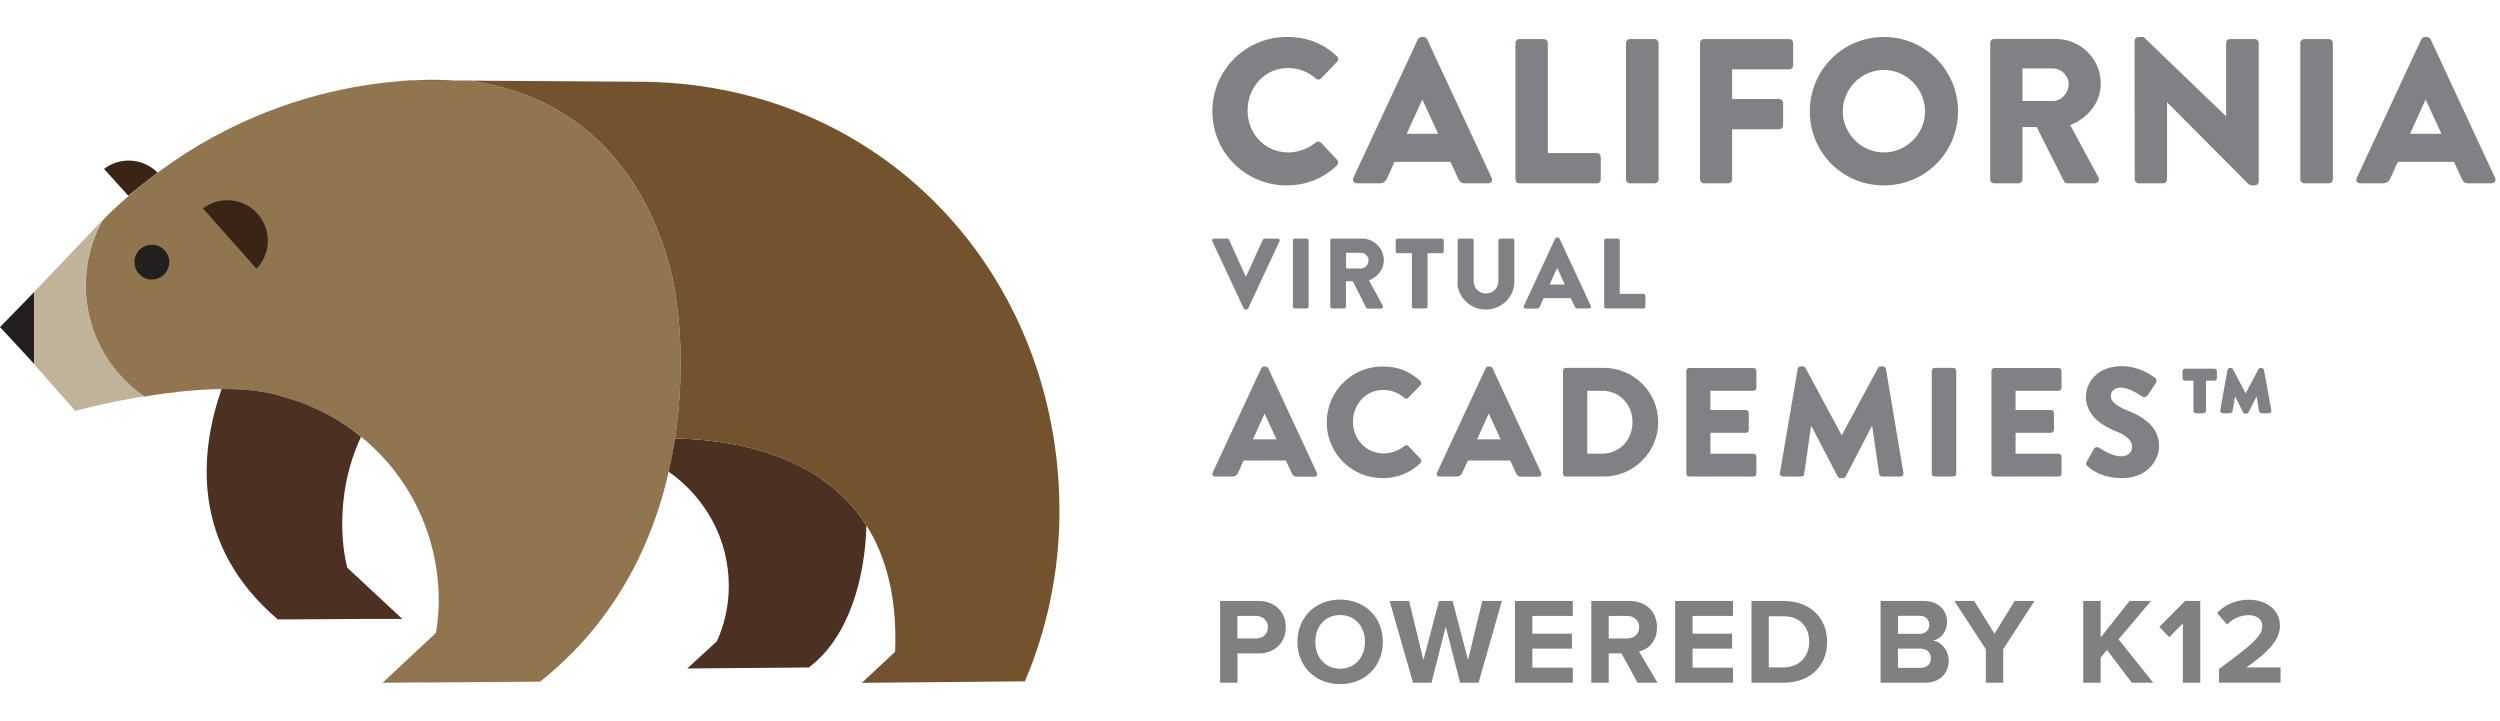
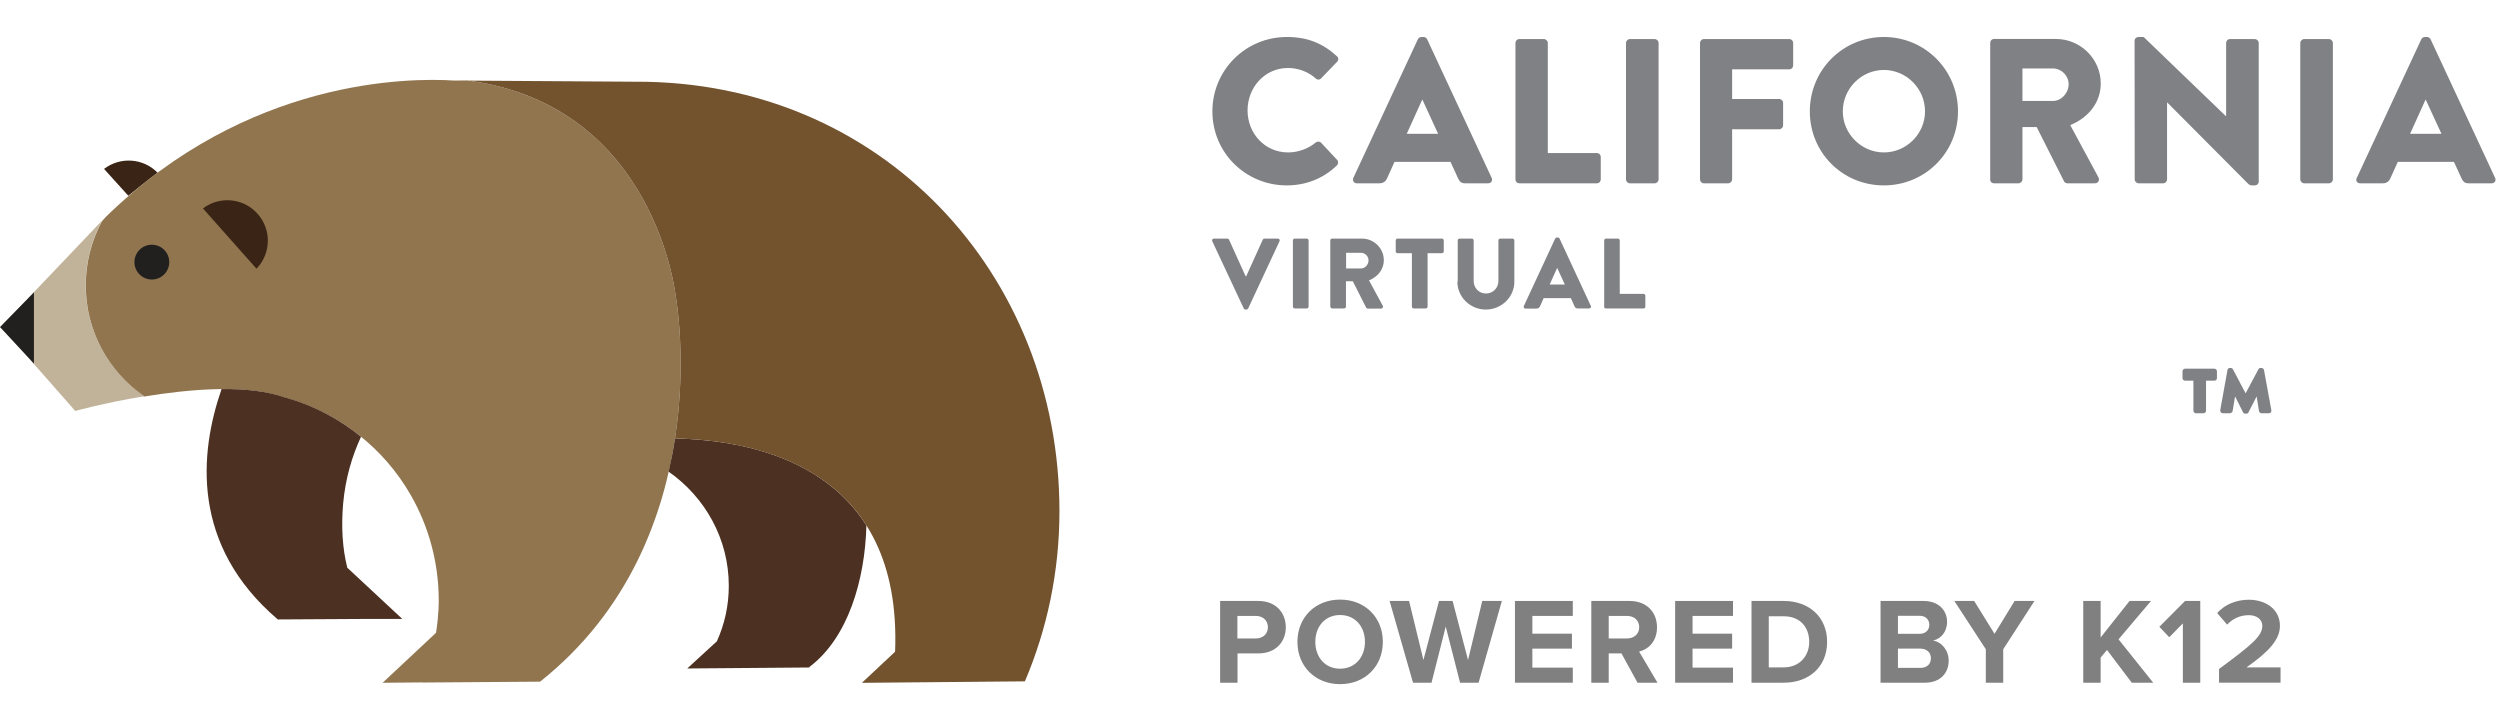
<svg xmlns="http://www.w3.org/2000/svg" width="208" height="60" viewBox="0 0 208 60" fill="none">
  <path d="M101.514 50H104.695C106.173 50 106.979 50.999 106.979 52.192C106.979 53.375 106.163 54.364 104.695 54.364H102.962V56.801H101.514V50ZM104.491 51.244H102.951V53.12H104.491C105.062 53.12 105.49 52.753 105.49 52.182C105.49 51.621 105.062 51.244 104.491 51.244Z" fill="#808080" />
  <path d="M111.495 49.886C113.554 49.886 115.053 51.354 115.053 53.403C115.053 55.453 113.554 56.921 111.495 56.921C109.445 56.921 107.946 55.453 107.946 53.403C107.946 51.354 109.445 49.886 111.495 49.886ZM111.495 51.17C110.24 51.17 109.435 52.129 109.435 53.403C109.435 54.668 110.24 55.636 111.495 55.636C112.749 55.636 113.564 54.668 113.564 53.403C113.564 52.129 112.749 51.17 111.495 51.17Z" fill="#808080" />
  <path d="M120.285 52.131L119.102 56.801H117.563L115.615 50H117.236L118.429 54.914L119.724 50H120.856L122.141 54.914L123.324 50H124.955L123.018 56.801H121.478L120.285 52.131Z" fill="#808080" />
  <path d="M126.044 50H130.857V51.244H127.492V52.722H130.785V53.966H127.492V55.547H130.857V56.801H126.044V50Z" fill="#808080" />
  <path d="M134.906 54.364H133.845V56.801H132.397V50H135.579C136.996 50 137.863 50.928 137.863 52.192C137.863 53.395 137.108 54.038 136.374 54.211L137.903 56.801H136.241L134.906 54.364ZM135.365 51.244H133.845V53.12H135.365C135.946 53.12 136.384 52.753 136.384 52.182C136.384 51.611 135.946 51.244 135.365 51.244Z" fill="#808080" />
  <path d="M139.372 50H144.185V51.244H140.82V52.722H144.113V53.966H140.82V55.547H144.185V56.801H139.372V50Z" fill="#808080" />
  <path d="M145.725 50H148.406C150.537 50 152.016 51.356 152.016 53.405C152.016 55.455 150.537 56.801 148.406 56.801H145.725V50ZM148.396 55.526C149.742 55.526 150.527 54.558 150.527 53.405C150.527 52.202 149.793 51.274 148.396 51.274H147.162V55.526H148.396Z" fill="#808080" />
  <path d="M156.461 50H160.04C161.335 50 161.997 50.826 161.997 51.733C161.997 52.59 161.467 53.161 160.825 53.293C161.549 53.405 162.13 54.109 162.13 54.965C162.13 55.985 161.447 56.801 160.152 56.801H156.461V50ZM159.724 52.733C160.213 52.733 160.519 52.416 160.519 51.978C160.519 51.56 160.213 51.234 159.724 51.234H157.909V52.733H159.724ZM159.775 55.567C160.325 55.567 160.652 55.251 160.652 54.761C160.652 54.333 160.346 53.966 159.775 53.966H157.909V55.567H159.775Z" fill="#808080" />
  <path d="M165.22 54.017L162.6 50H164.251L165.944 52.733L167.616 50H169.268L166.668 54.017V56.801H165.22V54.017Z" fill="#808080" />
  <path d="M175.303 54.078L174.773 54.711V56.801H173.325V50H174.773V53.038L177.179 50H178.964L176.262 53.191L179.147 56.801H177.363L175.303 54.078Z" fill="#808080" />
  <path d="M181.614 51.866L180.482 53.018L179.656 52.151L181.797 50H183.062V56.801H181.614V51.866Z" fill="#808080" />
  <path d="M184.624 55.659C187.407 53.609 188.223 52.906 188.223 52.069C188.223 51.478 187.683 51.182 187.112 51.182C186.347 51.182 185.755 51.488 185.297 51.968L184.471 51.009C185.133 50.244 186.143 49.898 187.091 49.898C188.539 49.898 189.691 50.713 189.691 52.069C189.691 53.232 188.733 54.241 186.908 55.526H189.742V56.8H184.624V55.659Z" fill="#808080" />
  <path d="M8.788 18.041L0.091 27.177L6.26 34.192C6.26 34.192 8.717 33.509 11.939 32.978L11.929 32.907C9.023 30.888 7.126 27.523 7.126 23.72C7.126 21.793 7.616 19.978 8.472 18.388" fill="#C0B399" />
  <path d="M13.112 14.37C11.919 13.147 10.002 13.024 8.656 14.054L10.675 16.287C11.389 15.716 12.317 14.962 13.112 14.37Z" fill="#3A2416" />
  <path d="M0 27.212L2.824 30.251V24.327L0 27.212Z" fill="#221F1F" />
  <path d="M56.232 24.73C56.232 24.73 54.601 8.793 38.96 6.703H37.828C34.035 6.458 20.607 6.509 8.8 18.051L8.484 18.408C7.627 19.988 7.138 21.803 7.138 23.741C7.138 27.544 9.034 30.908 11.94 32.927L11.95 32.999C15.713 32.377 20.505 31.948 23.625 33.06L23.931 33.141C28.285 34.406 31.955 37.312 34.178 41.196C35.656 43.776 36.503 46.774 36.503 49.965C36.503 49.965 36.523 51.076 36.278 52.647L31.833 56.807L35.147 56.776C35.147 56.776 35.147 56.776 35.147 56.786L44.935 56.715C59.903 44.826 56.232 24.73 56.232 24.73Z" fill="#91754F" />
  <path d="M16.884 17.34L21.34 22.357C22.553 21.103 22.614 19.115 21.431 17.789C20.259 16.464 18.27 16.29 16.884 17.34Z" fill="#3A2416" />
  <path d="M14.081 21.808C14.081 22.604 13.439 23.256 12.633 23.256C11.838 23.256 11.185 22.614 11.185 21.808C11.185 21.003 11.838 20.361 12.633 20.361C13.439 20.361 14.081 21.013 14.081 21.808Z" fill="#221F1F" />
  <path d="M72.087 43.718C68.344 37.814 61.064 36.58 56.16 36.478C56.028 37.376 55.844 38.293 55.63 39.242C58.658 41.362 60.636 44.829 60.636 48.744C60.636 50.406 60.279 51.946 59.647 53.353L57.18 55.617L67.376 55.535L67.325 55.505C70.567 53.078 71.964 48.245 72.087 43.718Z" fill="#4C3021" />
  <path d="M52.858 6.799L38.98 6.707C54.601 8.807 56.232 24.734 56.232 24.734C56.232 24.734 57.17 29.862 56.161 36.48C63.176 36.633 75.065 39.09 74.473 54.221L71.71 56.811L85.271 56.688C87.117 52.355 88.146 47.563 88.146 42.536C88.146 22.796 73.342 6.707 52.858 6.799Z" fill="#73522E" />
-   <path d="M32.995 6.665L34.157 6.695C34.28 6.685 34.412 6.675 34.535 6.675L32.995 6.665Z" fill="#73522E" />
-   <path d="M34.534 6.675L37.807 6.695C37.053 6.644 35.931 6.613 34.534 6.675Z" fill="#73522E" />
  <path d="M38.961 6.707H38.084L38.981 6.717C38.971 6.707 38.971 6.707 38.961 6.707Z" fill="#73522E" />
  <path d="M23.613 33.042C22.155 32.532 20.34 32.349 18.434 32.369C16.598 37.661 15.854 45.349 23.114 51.538C27.712 51.508 29.048 51.497 30.129 51.497H33.473L28.895 47.235C28.487 45.624 28.385 43.809 28.548 41.913C28.742 39.761 29.303 37.926 30.037 36.336C28.253 34.888 26.183 33.776 23.919 33.124L23.613 33.042Z" fill="#4C3021" />
  <path d="M200.518 11.132L201.803 8.297H201.823L203.129 11.132H200.518ZM196.369 15.251H198.255C198.601 15.251 198.785 15.047 198.877 14.843L199.499 13.467H204.169L204.791 14.823C204.943 15.149 205.086 15.251 205.392 15.251H207.299C207.554 15.251 207.696 15.027 207.594 14.803L202.221 3.26C202.17 3.158 202.048 3.077 201.925 3.077H201.752C201.63 3.077 201.507 3.158 201.456 3.26L196.083 14.803C195.971 15.027 196.103 15.251 196.369 15.251ZM191.383 14.925C191.383 15.098 191.536 15.251 191.709 15.251H193.768C193.942 15.251 194.095 15.098 194.095 14.925V3.577C194.095 3.403 193.942 3.25 193.768 3.25H191.709C191.536 3.25 191.383 3.403 191.383 3.577V14.925ZM177.608 14.925C177.608 15.098 177.76 15.251 177.934 15.251H179.973C180.167 15.251 180.299 15.098 180.299 14.925V8.532H180.32L187.1 15.343C187.131 15.373 187.274 15.425 187.325 15.425H187.6C187.773 15.425 187.926 15.292 187.926 15.119V3.577C187.926 3.403 187.773 3.25 187.6 3.25H185.54C185.346 3.25 185.214 3.403 185.214 3.577V9.664H185.194L178.352 3.077H177.924C177.75 3.077 177.597 3.209 177.597 3.383L177.608 14.925ZM168.268 8.389V5.697H170.807C171.51 5.697 172.112 6.289 172.112 7.013C172.112 7.737 171.51 8.399 170.807 8.399H168.268V8.389ZM165.576 14.925C165.576 15.098 165.709 15.251 165.902 15.251H167.942C168.115 15.251 168.268 15.098 168.268 14.925V10.571H169.451L171.735 15.098C171.765 15.17 171.867 15.251 172.01 15.251H174.294C174.589 15.251 174.702 14.976 174.589 14.752L172.244 10.408C173.733 9.806 174.783 8.542 174.783 6.951C174.783 4.902 173.101 3.24 171.041 3.24H165.913C165.719 3.24 165.586 3.393 165.586 3.566V14.925H165.576ZM153.32 9.266C153.32 7.38 154.86 5.82 156.736 5.82C158.622 5.82 160.162 7.38 160.162 9.266C160.162 11.132 158.622 12.682 156.736 12.682C154.87 12.682 153.32 11.132 153.32 9.266ZM150.577 9.266C150.577 12.702 153.3 15.425 156.736 15.425C160.162 15.425 162.905 12.702 162.905 9.266C162.905 5.83 160.162 3.077 156.736 3.077C153.31 3.077 150.577 5.83 150.577 9.266ZM141.442 14.925C141.442 15.098 141.574 15.251 141.768 15.251H143.787C143.96 15.251 144.113 15.098 144.113 14.925V10.755H148.028C148.202 10.755 148.355 10.602 148.355 10.428V8.562C148.355 8.389 148.202 8.236 148.028 8.236H144.113V5.769H148.865C149.058 5.769 149.191 5.616 149.191 5.442V3.577C149.191 3.403 149.058 3.25 148.865 3.25H141.768C141.584 3.25 141.442 3.403 141.442 3.577V14.925ZM135.283 14.925C135.283 15.098 135.436 15.251 135.609 15.251H137.669C137.842 15.251 137.995 15.098 137.995 14.925V3.577C137.995 3.403 137.842 3.25 137.669 3.25H135.609C135.436 3.25 135.283 3.403 135.283 3.577V14.925ZM126.086 14.925C126.086 15.098 126.219 15.251 126.413 15.251H132.857C133.05 15.251 133.183 15.098 133.183 14.925V13.059C133.183 12.886 133.05 12.733 132.857 12.733H128.778V3.577C128.778 3.403 128.625 3.25 128.452 3.25H126.413C126.219 3.25 126.086 3.403 126.086 3.577V14.925ZM117.042 11.132L118.327 8.297H118.347L119.652 11.132H117.042ZM112.892 15.251H114.779C115.125 15.251 115.309 15.047 115.401 14.843L116.023 13.467H120.682L121.304 14.823C121.457 15.149 121.6 15.251 121.906 15.251H123.812C124.067 15.251 124.21 15.027 124.108 14.803L118.735 3.26C118.684 3.158 118.561 3.077 118.439 3.077H118.266C118.143 3.077 118.021 3.158 117.97 3.26L112.597 14.803C112.505 15.027 112.637 15.251 112.892 15.251ZM100.871 9.266C100.871 12.702 103.634 15.425 107.06 15.425C108.59 15.425 110.058 14.894 111.23 13.762C111.353 13.64 111.373 13.416 111.251 13.304L109.915 11.876C109.813 11.754 109.589 11.754 109.466 11.856C108.844 12.386 107.978 12.682 107.172 12.682C105.235 12.682 103.797 11.101 103.797 9.195C103.797 7.268 105.225 5.657 107.162 5.657C107.998 5.657 108.845 5.962 109.477 6.533C109.599 6.656 109.783 6.656 109.905 6.533L111.241 5.147C111.383 5.014 111.383 4.8 111.22 4.668C110.058 3.607 108.783 3.077 107.07 3.077C103.634 3.077 100.871 5.83 100.871 9.266Z" fill="#808184" />
  <path d="M133.458 25.51C133.458 25.592 133.519 25.663 133.611 25.663H136.741C136.833 25.663 136.894 25.592 136.894 25.51V24.603C136.894 24.521 136.822 24.45 136.741 24.45H134.763V20.004C134.763 19.923 134.691 19.851 134.61 19.851H133.621C133.529 19.851 133.468 19.923 133.468 20.004V25.51H133.458ZM128.93 23.675L129.552 22.299H129.563L130.195 23.675H128.93ZM126.922 25.673H127.839C128.003 25.673 128.094 25.572 128.135 25.47L128.431 24.807H130.694L130.99 25.459C131.061 25.622 131.133 25.663 131.286 25.663H132.214C132.336 25.663 132.407 25.551 132.356 25.449L129.756 19.851C129.736 19.8 129.675 19.76 129.614 19.76H129.532C129.471 19.76 129.42 19.8 129.389 19.851L126.789 25.449C126.728 25.561 126.799 25.673 126.922 25.673ZM121.253 23.441C121.253 24.705 122.313 25.755 123.618 25.755C124.934 25.755 125.994 24.705 125.994 23.441V20.004C125.994 19.923 125.923 19.851 125.841 19.851H124.821C124.73 19.851 124.668 19.923 124.668 20.004V23.369C124.668 23.95 124.23 24.419 123.628 24.419C123.037 24.419 122.609 23.95 122.609 23.369V20.004C122.609 19.923 122.548 19.851 122.456 19.851H121.436C121.355 19.851 121.283 19.923 121.283 20.004V23.441H121.253ZM117.47 25.51C117.47 25.592 117.541 25.663 117.623 25.663H118.622C118.704 25.663 118.775 25.592 118.775 25.51V21.065H119.968C120.06 21.065 120.121 20.993 120.121 20.912V20.004C120.121 19.923 120.05 19.851 119.968 19.851H116.277C116.185 19.851 116.124 19.923 116.124 20.004V20.912C116.124 20.993 116.185 21.065 116.277 21.065H117.47V25.51ZM111.995 22.339V21.034H113.228C113.575 21.034 113.861 21.32 113.861 21.666C113.861 22.023 113.565 22.339 113.228 22.339H111.995ZM110.69 25.51C110.69 25.592 110.761 25.663 110.842 25.663H111.831C111.913 25.663 111.984 25.592 111.984 25.51V23.4H112.555L113.667 25.602C113.687 25.633 113.728 25.673 113.799 25.673H114.901C115.043 25.673 115.104 25.541 115.043 25.429L113.901 23.328C114.625 23.033 115.135 22.421 115.135 21.656C115.135 20.667 114.319 19.851 113.32 19.851H110.832C110.74 19.851 110.679 19.923 110.679 20.004V25.51H110.69ZM107.569 25.51C107.569 25.592 107.641 25.663 107.722 25.663H108.722C108.803 25.663 108.875 25.592 108.875 25.51V20.004C108.875 19.923 108.803 19.851 108.722 19.851H107.722C107.641 19.851 107.569 19.923 107.569 20.004V25.51ZM103.481 25.663C103.501 25.714 103.552 25.755 103.624 25.755H103.705C103.766 25.755 103.817 25.714 103.848 25.663L106.458 20.066C106.509 19.953 106.438 19.851 106.315 19.851H105.204C105.133 19.851 105.082 19.902 105.061 19.943L103.685 22.982H103.634L102.257 19.943C102.237 19.902 102.186 19.851 102.115 19.851H101.003C100.881 19.851 100.809 19.964 100.86 20.066L103.481 25.663Z" fill="#808184" />
-   <path d="M173.682 38.783C173.977 39.078 174.905 39.782 176.587 39.782C178.484 39.782 179.636 38.436 179.636 37.111C179.636 35.357 178.035 34.562 177.026 34.164C176.006 33.746 175.619 33.389 175.619 32.91C175.619 32.563 175.965 32.247 176.434 32.247C177.22 32.247 178.168 32.961 178.28 33.022C178.392 33.114 178.627 32.991 178.718 32.849L179.381 31.849C179.432 31.758 179.463 31.523 179.3 31.431C178.912 31.146 177.882 30.463 176.536 30.463C174.548 30.463 173.549 31.758 173.549 33.032C173.549 34.582 174.946 35.449 176.057 35.887C176.934 36.234 177.393 36.652 177.393 37.192C177.393 37.641 177.016 37.967 176.496 37.967C175.639 37.967 174.711 37.284 174.66 37.253C174.569 37.192 174.324 37.162 174.222 37.335L173.62 38.406C173.508 38.609 173.549 38.66 173.682 38.783ZM165.688 39.405C165.688 39.537 165.79 39.65 165.932 39.65H171.275C171.418 39.65 171.52 39.537 171.52 39.405V37.998C171.52 37.865 171.418 37.753 171.275 37.753H167.696V36.01H170.643C170.776 36.01 170.888 35.907 170.888 35.765V34.358C170.888 34.225 170.776 34.113 170.643 34.113H167.696V32.512H171.275C171.418 32.512 171.52 32.4 171.52 32.267V30.86C171.52 30.728 171.418 30.616 171.275 30.616H165.932C165.79 30.616 165.688 30.728 165.688 30.86V39.405ZM160.722 39.405C160.722 39.537 160.834 39.65 160.967 39.65H162.517C162.649 39.65 162.761 39.537 162.761 39.405V30.85C162.761 30.718 162.649 30.605 162.517 30.605H160.967C160.834 30.605 160.722 30.718 160.722 30.85V39.405ZM148.089 39.364C148.059 39.527 148.181 39.65 148.334 39.65H149.863C149.996 39.65 150.098 39.548 150.108 39.446L150.679 35.459H150.71L152.891 39.639C152.932 39.721 153.034 39.782 153.116 39.782H153.35C153.412 39.782 153.534 39.721 153.564 39.639L155.736 35.459H155.767L156.348 39.446C156.358 39.548 156.481 39.65 156.593 39.65H158.122C158.275 39.65 158.397 39.537 158.367 39.364L156.909 30.687C156.899 30.575 156.776 30.483 156.674 30.483H156.47C156.409 30.483 156.287 30.534 156.246 30.616L153.248 36.193H153.218L150.22 30.616C150.179 30.534 150.067 30.483 150.006 30.483H149.802C149.7 30.483 149.578 30.575 149.568 30.687L148.089 39.364ZM140.299 39.405C140.299 39.537 140.401 39.65 140.544 39.65H145.887C146.029 39.65 146.131 39.537 146.131 39.405V37.998C146.131 37.865 146.029 37.753 145.887 37.753H142.308V36.01H145.255C145.387 36.01 145.499 35.907 145.499 35.765V34.358C145.499 34.225 145.387 34.113 145.255 34.113H142.308V32.512H145.887C146.029 32.512 146.131 32.4 146.131 32.267V30.86C146.131 30.728 146.029 30.616 145.887 30.616H140.544C140.401 30.616 140.299 30.728 140.299 30.86V39.405ZM132.061 37.743V32.512H133.305C134.763 32.512 135.823 33.664 135.823 35.122C135.823 36.591 134.763 37.743 133.305 37.743H132.061ZM130.042 39.405C130.042 39.537 130.144 39.65 130.276 39.65H133.427C135.925 39.65 137.964 37.62 137.964 35.112C137.964 32.635 135.925 30.605 133.427 30.605H130.276C130.144 30.605 130.042 30.718 130.042 30.85V39.405ZM122.894 36.55L123.863 34.419H123.873L124.852 36.55H122.894ZM119.774 39.65H121.192C121.446 39.65 121.589 39.497 121.661 39.344L122.13 38.314H125.647L126.116 39.333C126.228 39.578 126.341 39.66 126.565 39.66H128.003C128.196 39.66 128.298 39.497 128.217 39.323L124.179 30.636C124.138 30.555 124.047 30.493 123.955 30.493H123.822C123.73 30.493 123.639 30.555 123.608 30.636L119.56 39.323C119.479 39.486 119.581 39.65 119.774 39.65ZM110.384 35.143C110.384 37.722 112.464 39.782 115.043 39.782C116.195 39.782 117.307 39.384 118.184 38.528C118.275 38.436 118.286 38.273 118.194 38.181L117.184 37.111C117.103 37.019 116.94 37.019 116.848 37.1C116.379 37.498 115.726 37.722 115.115 37.722C113.657 37.722 112.566 36.529 112.566 35.102C112.566 33.654 113.636 32.441 115.094 32.441C115.726 32.441 116.359 32.675 116.838 33.104C116.93 33.195 117.072 33.195 117.164 33.104L118.174 32.053C118.275 31.951 118.275 31.799 118.163 31.697C117.286 30.891 116.328 30.493 115.033 30.493C112.464 30.483 110.384 32.563 110.384 35.143ZM104.246 36.55L105.214 34.419H105.224L106.203 36.55H104.246ZM101.115 39.65H102.533C102.787 39.65 102.93 39.497 103.002 39.344L103.471 38.314H106.988L107.457 39.333C107.569 39.578 107.682 39.66 107.906 39.66H109.344C109.537 39.66 109.639 39.497 109.558 39.323L105.52 30.636C105.479 30.555 105.387 30.493 105.296 30.493H105.163C105.071 30.493 104.98 30.555 104.939 30.636L100.891 39.323C100.82 39.486 100.922 39.65 101.115 39.65Z" fill="#808184" />
  <path d="M182.716 34.386H183.328C183.44 34.386 183.542 34.284 183.542 34.172V31.673H184.235C184.357 31.673 184.449 31.582 184.449 31.459V30.888C184.449 30.776 184.357 30.674 184.235 30.674H181.798C181.686 30.674 181.584 30.776 181.584 30.888V31.459C181.584 31.582 181.686 31.673 181.798 31.673H182.491V34.172C182.491 34.284 182.593 34.386 182.716 34.386ZM184.949 34.386H185.53C185.622 34.386 185.734 34.294 185.754 34.202L185.958 32.979L186.621 34.304C186.651 34.375 186.723 34.416 186.815 34.416H186.886C186.988 34.416 187.039 34.375 187.07 34.314L187.753 32.979L187.946 34.192C187.957 34.294 188.059 34.386 188.161 34.386H188.762C188.905 34.386 189.007 34.273 188.976 34.131L188.364 30.786C188.354 30.695 188.252 30.613 188.14 30.613H188.089C187.997 30.613 187.936 30.644 187.895 30.735L186.835 32.724L185.785 30.735C185.734 30.654 185.683 30.613 185.591 30.613H185.54C185.418 30.613 185.336 30.695 185.326 30.786L184.724 34.12C184.704 34.253 184.796 34.386 184.949 34.386Z" fill="#808184" />
</svg>